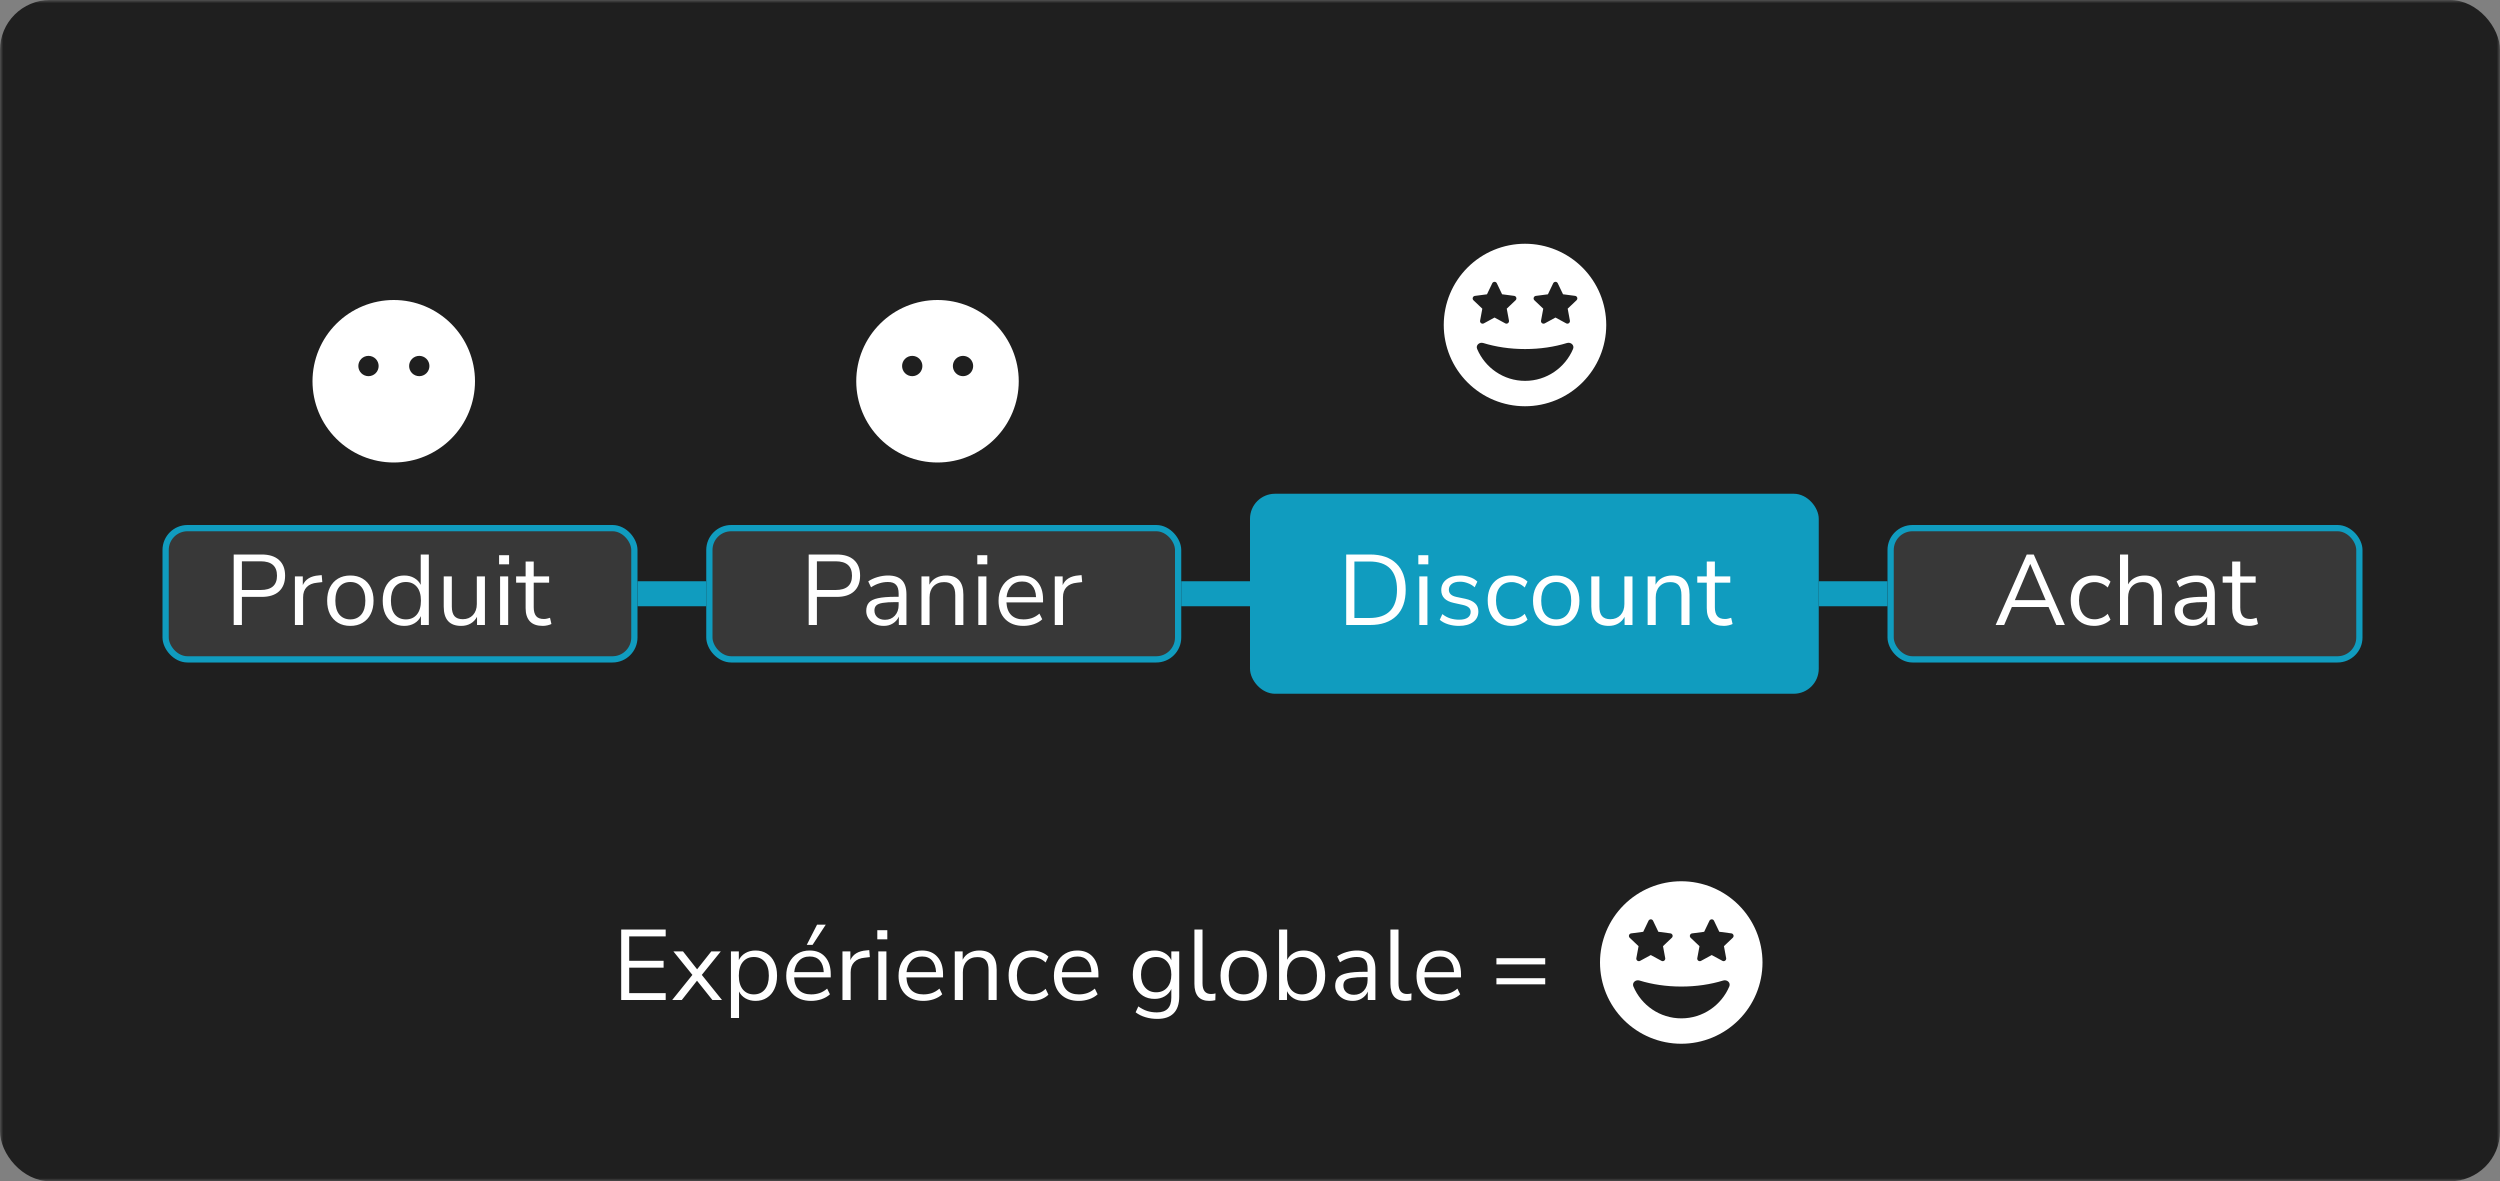
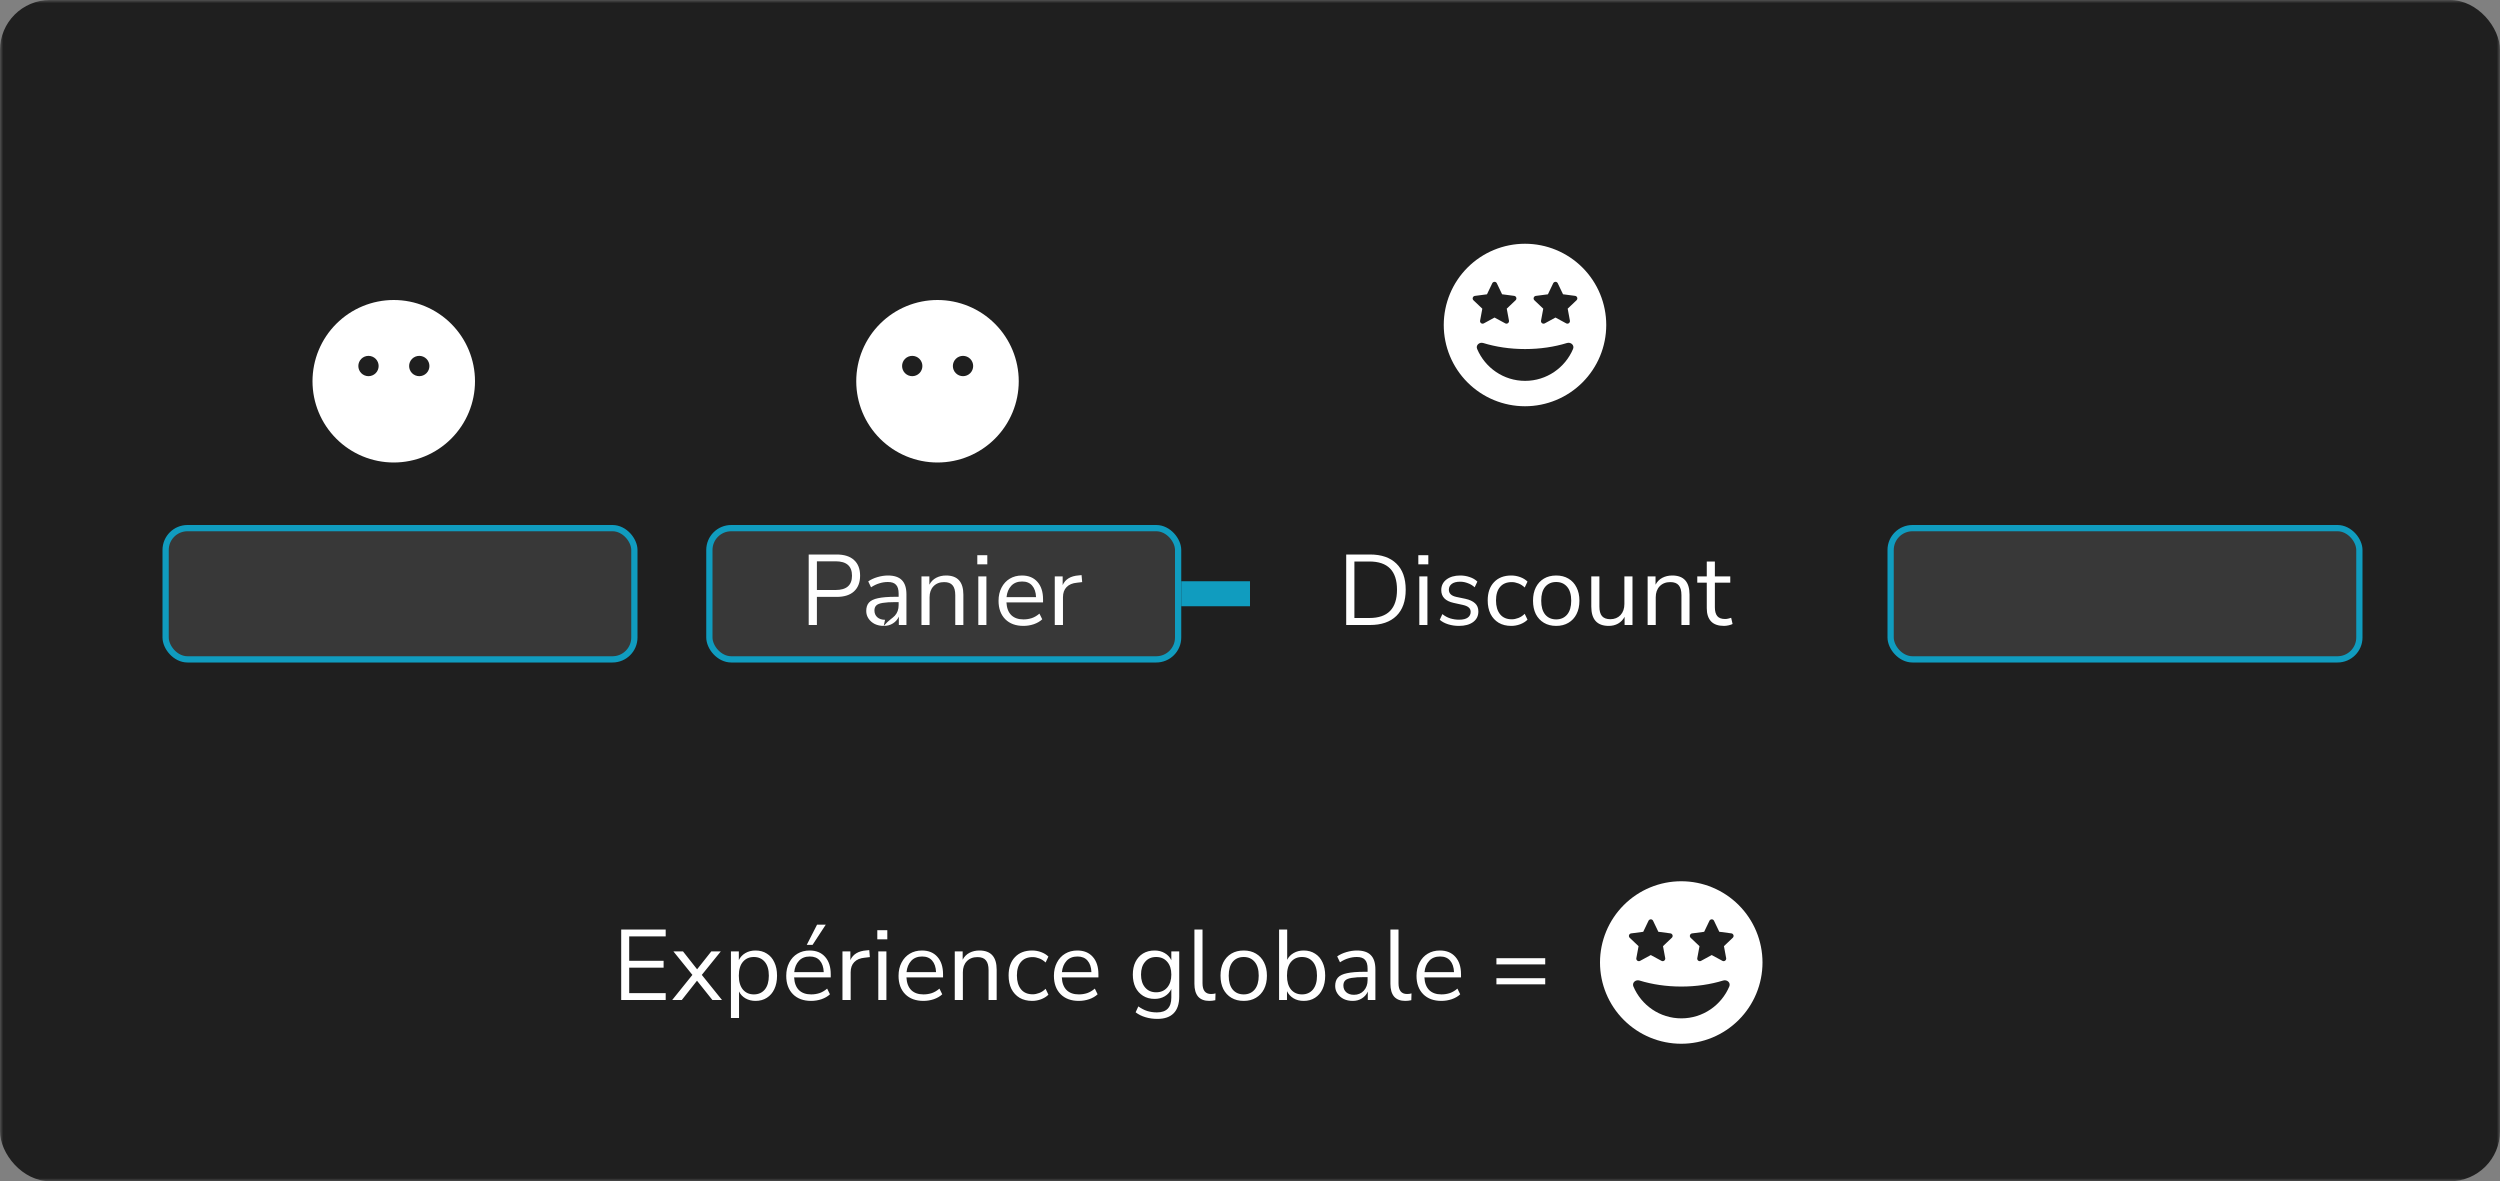
<svg xmlns="http://www.w3.org/2000/svg" width="400" height="189" viewBox="0 0 400 189" fill="none">
  <rect x="0" y="0" width="400" height="189" fill="#808080" stroke="none" />
  <mask id="mask0_289_4032" style="mask-type:alpha" maskUnits="userSpaceOnUse" x="0" y="0" width="400" height="189">
    <rect width="400" height="189" fill="black" />
  </mask>
  <g mask="url(#mask0_289_4032)">
    <rect width="400" height="189" rx="8" fill="#1F1F1F" />
    <rect x="26.5" y="84.5" width="75" height="21" rx="3.5" fill="#383838" stroke="#109CBF" />
    <rect x="113.5" y="84.5" width="75" height="21" rx="3.5" fill="#383838" stroke="#109CBF" />
-     <rect x="200" y="79" width="91" height="32" rx="4" fill="#109CBF" />
    <rect x="302.5" y="84.5" width="75" height="21" rx="3.5" fill="#383838" stroke="#109CBF" />
-     <rect x="102" y="93" width="11" height="4" fill="#109CBF" />
    <rect x="189" y="93" width="11" height="4" fill="#109CBF" />
-     <rect x="291" y="93" width="11" height="4" fill="#109CBF" />
-     <path d="M37.392 100V88.72H41.856C43.072 88.72 44 89.013 44.64 89.6C45.291 90.187 45.616 91.024 45.616 92.112C45.616 93.189 45.291 94.027 44.64 94.624C44 95.211 43.072 95.504 41.856 95.504H38.704V100H37.392ZM38.704 94.4H41.696C43.445 94.4 44.32 93.637 44.32 92.112C44.32 90.576 43.445 89.808 41.696 89.808H38.704V94.4ZM47.185 100V92.224H48.449V93.616C48.865 92.677 49.718 92.16 51.009 92.064L51.473 92.016L51.569 93.136L50.753 93.232C50.017 93.296 49.457 93.531 49.073 93.936C48.689 94.331 48.497 94.875 48.497 95.568V100H47.185ZM56.057 100.144C55.3 100.144 54.644 99.979 54.089 99.648C53.535 99.317 53.103 98.853 52.793 98.256C52.495 97.648 52.345 96.933 52.345 96.112C52.345 95.291 52.495 94.581 52.793 93.984C53.103 93.376 53.535 92.907 54.089 92.576C54.644 92.245 55.3 92.08 56.057 92.08C56.804 92.08 57.455 92.245 58.009 92.576C58.575 92.907 59.007 93.376 59.305 93.984C59.615 94.581 59.769 95.291 59.769 96.112C59.769 96.933 59.615 97.648 59.305 98.256C59.007 98.853 58.575 99.317 58.009 99.648C57.455 99.979 56.804 100.144 56.057 100.144ZM56.057 99.104C56.783 99.104 57.364 98.848 57.801 98.336C58.239 97.813 58.457 97.072 58.457 96.112C58.457 95.141 58.239 94.4 57.801 93.888C57.364 93.376 56.783 93.12 56.057 93.12C55.321 93.12 54.735 93.376 54.297 93.888C53.871 94.4 53.657 95.141 53.657 96.112C53.657 97.072 53.871 97.813 54.297 98.336C54.735 98.848 55.321 99.104 56.057 99.104ZM64.676 100.144C63.983 100.144 63.375 99.979 62.852 99.648C62.34 99.317 61.94 98.853 61.652 98.256C61.375 97.648 61.236 96.933 61.236 96.112C61.236 95.28 61.375 94.565 61.652 93.968C61.94 93.36 62.34 92.896 62.852 92.576C63.375 92.245 63.983 92.08 64.676 92.08C65.284 92.08 65.817 92.213 66.276 92.48C66.745 92.747 67.092 93.115 67.316 93.584V88.72H68.612V100H67.348V98.576C67.124 99.067 66.777 99.451 66.308 99.728C65.839 100.005 65.295 100.144 64.676 100.144ZM64.948 99.104C65.673 99.104 66.255 98.848 66.692 98.336C67.129 97.813 67.348 97.072 67.348 96.112C67.348 95.141 67.129 94.4 66.692 93.888C66.255 93.376 65.673 93.12 64.948 93.12C64.212 93.12 63.625 93.376 63.188 93.888C62.761 94.4 62.548 95.141 62.548 96.112C62.548 97.072 62.761 97.813 63.188 98.336C63.625 98.848 64.212 99.104 64.948 99.104ZM73.796 100.144C71.93 100.144 70.996 99.115 70.996 97.056V92.224H72.292V97.04C72.292 97.733 72.431 98.245 72.708 98.576C72.996 98.907 73.444 99.072 74.052 99.072C74.713 99.072 75.252 98.853 75.668 98.416C76.084 97.968 76.292 97.376 76.292 96.64V92.224H77.588V100H76.324V98.688C76.079 99.157 75.732 99.52 75.284 99.776C74.847 100.021 74.351 100.144 73.796 100.144ZM79.853 90.288V88.832H81.453V90.288H79.853ZM80.013 100V92.224H81.309V100H80.013ZM86.852 100.144C85.934 100.144 85.246 99.904 84.788 99.424C84.329 98.933 84.1 98.229 84.1 97.312V93.232H82.58V92.224H84.1V89.84H85.396V92.224H87.86V93.232H85.396V97.184C85.396 97.792 85.524 98.256 85.78 98.576C86.036 98.885 86.452 99.04 87.028 99.04C87.198 99.04 87.369 99.019 87.54 98.976C87.71 98.933 87.865 98.891 88.004 98.848L88.228 99.84C88.089 99.915 87.886 99.984 87.62 100.048C87.353 100.112 87.097 100.144 86.852 100.144Z" fill="white" />
-     <path d="M129.392 100V88.72H133.856C135.072 88.72 136 89.013 136.64 89.6C137.291 90.187 137.616 91.024 137.616 92.112C137.616 93.189 137.291 94.027 136.64 94.624C136 95.211 135.072 95.504 133.856 95.504H130.704V100H129.392ZM130.704 94.4H133.696C135.445 94.4 136.32 93.637 136.32 92.112C136.32 90.576 135.445 89.808 133.696 89.808H130.704V94.4ZM141.398 100.144C140.865 100.144 140.385 100.043 139.958 99.84C139.542 99.627 139.212 99.339 138.966 98.976C138.721 98.613 138.598 98.208 138.598 97.76C138.598 97.195 138.742 96.747 139.03 96.416C139.329 96.085 139.814 95.851 140.486 95.712C141.169 95.563 142.097 95.488 143.27 95.488H143.782V94.992C143.782 94.331 143.644 93.856 143.366 93.568C143.1 93.269 142.668 93.12 142.07 93.12C141.601 93.12 141.148 93.189 140.71 93.328C140.273 93.456 139.825 93.669 139.366 93.968L138.918 93.024C139.324 92.736 139.814 92.507 140.39 92.336C140.977 92.165 141.537 92.08 142.07 92.08C143.073 92.08 143.814 92.325 144.294 92.816C144.785 93.307 145.03 94.069 145.03 95.104V100H143.814V98.656C143.612 99.115 143.297 99.477 142.87 99.744C142.454 100.011 141.964 100.144 141.398 100.144ZM141.606 99.168C142.246 99.168 142.769 98.949 143.174 98.512C143.58 98.064 143.782 97.499 143.782 96.816V96.336H143.286C142.422 96.336 141.74 96.379 141.238 96.464C140.748 96.539 140.401 96.677 140.198 96.88C140.006 97.072 139.91 97.339 139.91 97.68C139.91 98.117 140.06 98.475 140.358 98.752C140.668 99.029 141.084 99.168 141.606 99.168ZM147.435 100V92.224H148.699V93.552C148.955 93.061 149.317 92.693 149.787 92.448C150.256 92.203 150.784 92.08 151.371 92.08C153.216 92.08 154.139 93.104 154.139 95.152V100H152.843V95.232C152.843 94.507 152.699 93.979 152.411 93.648C152.133 93.307 151.685 93.136 151.067 93.136C150.352 93.136 149.781 93.36 149.355 93.808C148.939 94.245 148.731 94.832 148.731 95.568V100H147.435ZM156.368 90.288V88.832H157.969V90.288H156.368ZM156.529 100V92.224H157.825V100H156.529ZM163.751 100.144C162.525 100.144 161.554 99.787 160.839 99.072C160.125 98.347 159.767 97.365 159.767 96.128C159.767 95.328 159.927 94.624 160.247 94.016C160.567 93.397 161.005 92.923 161.559 92.592C162.125 92.251 162.775 92.08 163.511 92.08C164.567 92.08 165.394 92.421 165.991 93.104C166.589 93.776 166.887 94.704 166.887 95.888V96.384H161.031C161.074 97.269 161.33 97.947 161.799 98.416C162.269 98.875 162.919 99.104 163.751 99.104C164.221 99.104 164.669 99.035 165.095 98.896C165.522 98.747 165.927 98.507 166.311 98.176L166.759 99.088C166.407 99.419 165.959 99.68 165.415 99.872C164.871 100.053 164.317 100.144 163.751 100.144ZM163.543 93.04C162.807 93.04 162.226 93.269 161.799 93.728C161.373 94.187 161.122 94.789 161.047 95.536H165.767C165.735 94.747 165.527 94.133 165.143 93.696C164.77 93.259 164.237 93.04 163.543 93.04ZM168.763 100V92.224H170.027V93.616C170.443 92.677 171.296 92.16 172.587 92.064L173.051 92.016L173.147 93.136L172.331 93.232C171.595 93.296 171.035 93.531 170.651 93.936C170.267 94.331 170.075 94.875 170.075 95.568V100H168.763Z" fill="white" />
+     <path d="M129.392 100V88.72H133.856C135.072 88.72 136 89.013 136.64 89.6C137.291 90.187 137.616 91.024 137.616 92.112C137.616 93.189 137.291 94.027 136.64 94.624C136 95.211 135.072 95.504 133.856 95.504H130.704V100H129.392ZM130.704 94.4H133.696C135.445 94.4 136.32 93.637 136.32 92.112C136.32 90.576 135.445 89.808 133.696 89.808H130.704V94.4ZM141.398 100.144C140.865 100.144 140.385 100.043 139.958 99.84C139.542 99.627 139.212 99.339 138.966 98.976C138.721 98.613 138.598 98.208 138.598 97.76C138.598 97.195 138.742 96.747 139.03 96.416C139.329 96.085 139.814 95.851 140.486 95.712C141.169 95.563 142.097 95.488 143.27 95.488H143.782V94.992C143.782 94.331 143.644 93.856 143.366 93.568C143.1 93.269 142.668 93.12 142.07 93.12C141.601 93.12 141.148 93.189 140.71 93.328C140.273 93.456 139.825 93.669 139.366 93.968L138.918 93.024C139.324 92.736 139.814 92.507 140.39 92.336C140.977 92.165 141.537 92.08 142.07 92.08C143.073 92.08 143.814 92.325 144.294 92.816C144.785 93.307 145.03 94.069 145.03 95.104V100H143.814V98.656C143.612 99.115 143.297 99.477 142.87 99.744C142.454 100.011 141.964 100.144 141.398 100.144ZC142.246 99.168 142.769 98.949 143.174 98.512C143.58 98.064 143.782 97.499 143.782 96.816V96.336H143.286C142.422 96.336 141.74 96.379 141.238 96.464C140.748 96.539 140.401 96.677 140.198 96.88C140.006 97.072 139.91 97.339 139.91 97.68C139.91 98.117 140.06 98.475 140.358 98.752C140.668 99.029 141.084 99.168 141.606 99.168ZM147.435 100V92.224H148.699V93.552C148.955 93.061 149.317 92.693 149.787 92.448C150.256 92.203 150.784 92.08 151.371 92.08C153.216 92.08 154.139 93.104 154.139 95.152V100H152.843V95.232C152.843 94.507 152.699 93.979 152.411 93.648C152.133 93.307 151.685 93.136 151.067 93.136C150.352 93.136 149.781 93.36 149.355 93.808C148.939 94.245 148.731 94.832 148.731 95.568V100H147.435ZM156.368 90.288V88.832H157.969V90.288H156.368ZM156.529 100V92.224H157.825V100H156.529ZM163.751 100.144C162.525 100.144 161.554 99.787 160.839 99.072C160.125 98.347 159.767 97.365 159.767 96.128C159.767 95.328 159.927 94.624 160.247 94.016C160.567 93.397 161.005 92.923 161.559 92.592C162.125 92.251 162.775 92.08 163.511 92.08C164.567 92.08 165.394 92.421 165.991 93.104C166.589 93.776 166.887 94.704 166.887 95.888V96.384H161.031C161.074 97.269 161.33 97.947 161.799 98.416C162.269 98.875 162.919 99.104 163.751 99.104C164.221 99.104 164.669 99.035 165.095 98.896C165.522 98.747 165.927 98.507 166.311 98.176L166.759 99.088C166.407 99.419 165.959 99.68 165.415 99.872C164.871 100.053 164.317 100.144 163.751 100.144ZM163.543 93.04C162.807 93.04 162.226 93.269 161.799 93.728C161.373 94.187 161.122 94.789 161.047 95.536H165.767C165.735 94.747 165.527 94.133 165.143 93.696C164.77 93.259 164.237 93.04 163.543 93.04ZM168.763 100V92.224H170.027V93.616C170.443 92.677 171.296 92.16 172.587 92.064L173.051 92.016L173.147 93.136L172.331 93.232C171.595 93.296 171.035 93.531 170.651 93.936C170.267 94.331 170.075 94.875 170.075 95.568V100H168.763Z" fill="white" />
    <path d="M215.392 100V88.72H219.2C221.024 88.72 222.432 89.205 223.424 90.176C224.416 91.136 224.912 92.528 224.912 94.352C224.912 96.176 224.416 97.573 223.424 98.544C222.432 99.515 221.024 100 219.2 100H215.392ZM216.704 98.88H219.104C222.048 98.88 223.52 97.371 223.52 94.352C223.52 91.344 222.048 89.84 219.104 89.84H216.704V98.88ZM226.931 90.288V88.832H228.531V90.288H226.931ZM227.091 100V92.224H228.387V100H227.091ZM233.434 100.144C232.826 100.144 232.25 100.059 231.706 99.888C231.162 99.717 230.714 99.477 230.362 99.168L230.778 98.256C231.162 98.565 231.583 98.795 232.042 98.944C232.511 99.083 232.986 99.152 233.466 99.152C234.074 99.152 234.532 99.04 234.842 98.816C235.151 98.592 235.306 98.288 235.306 97.904C235.306 97.605 235.204 97.371 235.002 97.2C234.799 97.019 234.479 96.88 234.042 96.784L232.586 96.464C231.263 96.176 230.602 95.493 230.602 94.416C230.602 93.712 230.879 93.147 231.434 92.72C231.999 92.293 232.735 92.08 233.642 92.08C234.175 92.08 234.682 92.165 235.162 92.336C235.652 92.496 236.058 92.736 236.378 93.056L235.946 93.968C235.636 93.68 235.274 93.461 234.858 93.312C234.452 93.152 234.047 93.072 233.642 93.072C233.044 93.072 232.591 93.189 232.282 93.424C231.972 93.659 231.818 93.968 231.818 94.352C231.818 94.949 232.212 95.333 233.002 95.504L234.458 95.808C235.14 95.957 235.658 96.197 236.01 96.528C236.362 96.848 236.538 97.285 236.538 97.84C236.538 98.555 236.255 99.12 235.69 99.536C235.124 99.941 234.372 100.144 233.434 100.144ZM241.809 100.144C241.03 100.144 240.358 99.979 239.793 99.648C239.228 99.307 238.79 98.832 238.481 98.224C238.182 97.605 238.033 96.885 238.033 96.064C238.033 94.827 238.369 93.856 239.041 93.152C239.713 92.437 240.636 92.08 241.809 92.08C242.289 92.08 242.764 92.165 243.233 92.336C243.702 92.507 244.092 92.747 244.401 93.056L243.953 94C243.644 93.701 243.302 93.483 242.929 93.344C242.566 93.205 242.22 93.136 241.889 93.136C241.078 93.136 240.454 93.392 240.017 93.904C239.58 94.405 239.361 95.131 239.361 96.08C239.361 97.008 239.58 97.744 240.017 98.288C240.454 98.821 241.078 99.088 241.889 99.088C242.22 99.088 242.566 99.019 242.929 98.88C243.302 98.741 243.644 98.517 243.953 98.208L244.401 99.152C244.092 99.461 243.697 99.707 243.217 99.888C242.748 100.059 242.278 100.144 241.809 100.144ZM248.995 100.144C248.238 100.144 247.582 99.979 247.027 99.648C246.472 99.317 246.04 98.853 245.731 98.256C245.432 97.648 245.283 96.933 245.283 96.112C245.283 95.291 245.432 94.581 245.731 93.984C246.04 93.376 246.472 92.907 247.027 92.576C247.582 92.245 248.238 92.08 248.995 92.08C249.742 92.08 250.392 92.245 250.947 92.576C251.512 92.907 251.944 93.376 252.243 93.984C252.552 94.581 252.707 95.291 252.707 96.112C252.707 96.933 252.552 97.648 252.243 98.256C251.944 98.853 251.512 99.317 250.947 99.648C250.392 99.979 249.742 100.144 248.995 100.144ZM248.995 99.104C249.72 99.104 250.302 98.848 250.739 98.336C251.176 97.813 251.395 97.072 251.395 96.112C251.395 95.141 251.176 94.4 250.739 93.888C250.302 93.376 249.72 93.12 248.995 93.12C248.259 93.12 247.672 93.376 247.235 93.888C246.808 94.4 246.595 95.141 246.595 96.112C246.595 97.072 246.808 97.813 247.235 98.336C247.672 98.848 248.259 99.104 248.995 99.104ZM257.406 100.144C255.539 100.144 254.606 99.115 254.606 97.056V92.224H255.902V97.04C255.902 97.733 256.04 98.245 256.318 98.576C256.606 98.907 257.054 99.072 257.661 99.072C258.323 99.072 258.862 98.853 259.278 98.416C259.694 97.968 259.902 97.376 259.902 96.64V92.224H261.198V100H259.934V98.688C259.688 99.157 259.342 99.52 258.894 99.776C258.456 100.021 257.96 100.144 257.406 100.144ZM263.622 100V92.224H264.886V93.552C265.142 93.061 265.505 92.693 265.974 92.448C266.444 92.203 266.972 92.08 267.558 92.08C269.404 92.08 270.326 93.104 270.326 95.152V100H269.03V95.232C269.03 94.507 268.886 93.979 268.598 93.648C268.321 93.307 267.873 93.136 267.254 93.136C266.54 93.136 265.969 93.36 265.542 93.808C265.126 94.245 264.918 94.832 264.918 95.568V100H263.622ZM275.836 100.144C274.919 100.144 274.231 99.904 273.772 99.424C273.313 98.933 273.084 98.229 273.084 97.312V93.232H271.564V92.224H273.084V89.84H274.38V92.224H276.844V93.232H274.38V97.184C274.38 97.792 274.508 98.256 274.764 98.576C275.02 98.885 275.436 99.04 276.012 99.04C276.183 99.04 276.353 99.019 276.524 98.976C276.695 98.933 276.849 98.891 276.988 98.848L277.212 99.84C277.073 99.915 276.871 99.984 276.604 100.048C276.337 100.112 276.081 100.144 275.836 100.144Z" fill="white" />
-     <path d="M319.304 100L324.28 88.72H325.4L330.376 100H329.016L327.768 97.12H321.896L320.664 100H319.304ZM324.824 90.256L322.376 96.016H327.304L324.856 90.256H324.824ZM335.09 100.144C334.311 100.144 333.639 99.979 333.074 99.648C332.509 99.307 332.071 98.832 331.762 98.224C331.463 97.605 331.314 96.885 331.314 96.064C331.314 94.827 331.65 93.856 332.322 93.152C332.994 92.437 333.917 92.08 335.09 92.08C335.57 92.08 336.045 92.165 336.514 92.336C336.983 92.507 337.373 92.747 337.682 93.056L337.234 94C336.925 93.701 336.583 93.483 336.21 93.344C335.847 93.205 335.501 93.136 335.17 93.136C334.359 93.136 333.735 93.392 333.298 93.904C332.861 94.405 332.642 95.131 332.642 96.08C332.642 97.008 332.861 97.744 333.298 98.288C333.735 98.821 334.359 99.088 335.17 99.088C335.501 99.088 335.847 99.019 336.21 98.88C336.583 98.741 336.925 98.517 337.234 98.208L337.682 99.152C337.373 99.461 336.978 99.707 336.498 99.888C336.029 100.059 335.559 100.144 335.09 100.144ZM339.2 100V88.72H340.496V93.504C340.752 93.035 341.11 92.683 341.568 92.448C342.038 92.203 342.56 92.08 343.136 92.08C344.982 92.08 345.904 93.104 345.904 95.152V100H344.608V95.232C344.608 94.507 344.464 93.979 344.176 93.648C343.899 93.307 343.451 93.136 342.832 93.136C342.118 93.136 341.547 93.36 341.12 93.808C340.704 94.245 340.496 94.832 340.496 95.568V100H339.2ZM350.742 100.144C350.209 100.144 349.729 100.043 349.302 99.84C348.886 99.627 348.555 99.339 348.31 98.976C348.065 98.613 347.942 98.208 347.942 97.76C347.942 97.195 348.086 96.747 348.374 96.416C348.673 96.085 349.158 95.851 349.83 95.712C350.513 95.563 351.441 95.488 352.614 95.488H353.126V94.992C353.126 94.331 352.987 93.856 352.71 93.568C352.443 93.269 352.011 93.12 351.414 93.12C350.945 93.12 350.491 93.189 350.054 93.328C349.617 93.456 349.169 93.669 348.71 93.968L348.262 93.024C348.667 92.736 349.158 92.507 349.734 92.336C350.321 92.165 350.881 92.08 351.414 92.08C352.417 92.08 353.158 92.325 353.638 92.816C354.129 93.307 354.374 94.069 354.374 95.104V100H353.158V98.656C352.955 99.115 352.641 99.477 352.214 99.744C351.798 100.011 351.307 100.144 350.742 100.144ZM350.95 99.168C351.59 99.168 352.113 98.949 352.518 98.512C352.923 98.064 353.126 97.499 353.126 96.816V96.336H352.63C351.766 96.336 351.083 96.379 350.582 96.464C350.091 96.539 349.745 96.677 349.542 96.88C349.35 97.072 349.254 97.339 349.254 97.68C349.254 98.117 349.403 98.475 349.702 98.752C350.011 99.029 350.427 99.168 350.95 99.168ZM359.899 100.144C358.981 100.144 358.293 99.904 357.835 99.424C357.376 98.933 357.147 98.229 357.147 97.312V93.232H355.627V92.224H357.147V89.84H358.443V92.224H360.907V93.232H358.443V97.184C358.443 97.792 358.571 98.256 358.827 98.576C359.083 98.885 359.499 99.04 360.075 99.04C360.245 99.04 360.416 99.019 360.587 98.976C360.757 98.933 360.912 98.891 361.051 98.848L361.275 99.84C361.136 99.915 360.933 99.984 360.667 100.048C360.4 100.112 360.144 100.144 359.899 100.144Z" fill="white" />
  </g>
  <g clip-path="url(#clip0_289_4032)">
    <path d="M231 52C231 48.552 232.37 45.246 234.808 42.808C237.246 40.37 240.552 39 244 39C247.448 39 250.754 40.37 253.192 42.808C255.63 45.246 257 48.552 257 52C257 55.448 255.63 58.754 253.192 61.192C250.754 63.63 247.448 65 244 65C240.552 65 237.246 63.63 234.808 61.192C232.37 58.754 231 55.448 231 52ZM251.688 55.834C251.942 55.235 251.333 54.691 250.708 54.884C248.692 55.504 246.417 55.849 244.015 55.849C241.613 55.849 239.338 55.504 237.322 54.884C236.698 54.691 236.088 55.235 236.342 55.834C237.612 58.835 240.567 60.938 244.015 60.938C247.463 60.938 250.424 58.835 251.688 55.834ZM239.125 45.094C238.968 45.094 238.825 45.185 238.759 45.327L237.916 47.09L235.982 47.343C235.824 47.364 235.697 47.47 235.646 47.623C235.596 47.775 235.641 47.938 235.753 48.044L237.17 49.39L236.814 51.309C236.784 51.462 236.85 51.619 236.977 51.711C237.104 51.802 237.271 51.812 237.409 51.741L239.125 50.807L240.841 51.736C240.979 51.812 241.146 51.802 241.273 51.706C241.4 51.609 241.461 51.457 241.436 51.304L241.08 49.385L242.497 48.039C242.609 47.932 242.654 47.77 242.604 47.618C242.553 47.465 242.426 47.359 242.268 47.338L240.334 47.084L239.491 45.322C239.425 45.18 239.282 45.089 239.125 45.089V45.094ZM248.875 45.094C248.718 45.094 248.575 45.185 248.509 45.327L247.666 47.09L245.732 47.343C245.574 47.364 245.447 47.47 245.396 47.623C245.346 47.775 245.391 47.938 245.503 48.044L246.92 49.39L246.564 51.309C246.534 51.462 246.6 51.619 246.727 51.711C246.854 51.802 247.021 51.812 247.159 51.741L248.875 50.807L250.591 51.736C250.729 51.812 250.896 51.802 251.023 51.706C251.15 51.609 251.211 51.457 251.186 51.304L250.83 49.385L252.247 48.039C252.359 47.932 252.404 47.77 252.354 47.618C252.303 47.465 252.176 47.359 252.018 47.338L250.084 47.084L249.241 45.322C249.175 45.18 249.032 45.089 248.875 45.089V45.094Z" fill="white" />
  </g>
  <path d="M99.392 160V148.72H106.512V149.824H100.672V153.728H106.176V154.832H100.672V158.896H106.512V160H99.392ZM107.552 160L110.784 155.984L107.744 152.224H109.28L111.536 155.088L113.808 152.224H115.328L112.288 155.984L115.52 160H113.984L111.52 156.912L109.088 160H107.552ZM116.95 162.88V152.224H118.214V153.616C118.449 153.136 118.796 152.763 119.254 152.496C119.724 152.219 120.268 152.08 120.886 152.08C121.58 152.08 122.182 152.245 122.694 152.576C123.217 152.896 123.617 153.36 123.894 153.968C124.182 154.565 124.326 155.28 124.326 156.112C124.326 156.933 124.182 157.648 123.894 158.256C123.617 158.853 123.217 159.317 122.694 159.648C122.182 159.979 121.58 160.144 120.886 160.144C120.289 160.144 119.756 160.011 119.286 159.744C118.817 159.477 118.47 159.109 118.246 158.64V162.88H116.95ZM120.614 159.104C121.34 159.104 121.921 158.848 122.358 158.336C122.796 157.813 123.014 157.072 123.014 156.112C123.014 155.141 122.796 154.4 122.358 153.888C121.921 153.376 121.34 153.12 120.614 153.12C119.889 153.12 119.308 153.376 118.87 153.888C118.433 154.4 118.214 155.141 118.214 156.112C118.214 157.072 118.433 157.813 118.87 158.336C119.308 158.848 119.889 159.104 120.614 159.104ZM129.783 160.144C128.556 160.144 127.585 159.787 126.871 159.072C126.156 158.347 125.799 157.365 125.799 156.128C125.799 155.328 125.959 154.624 126.279 154.016C126.599 153.397 127.036 152.923 127.591 152.592C128.156 152.251 128.807 152.08 129.543 152.08C130.599 152.08 131.425 152.421 132.023 153.104C132.62 153.776 132.919 154.704 132.919 155.888V156.384H127.062C127.105 157.269 127.361 157.947 127.831 158.416C128.3 158.875 128.951 159.104 129.783 159.104C130.252 159.104 130.7 159.035 131.127 158.896C131.553 158.747 131.959 158.507 132.343 158.176L132.791 159.088C132.439 159.419 131.991 159.68 131.447 159.872C130.903 160.053 130.348 160.144 129.783 160.144ZM129.575 153.04C128.839 153.04 128.257 153.269 127.831 153.728C127.404 154.187 127.153 154.789 127.079 155.536H131.799C131.767 154.747 131.559 154.133 131.175 153.696C130.801 153.259 130.268 153.04 129.575 153.04ZM129.079 151.184L130.727 147.952H132.119L130.007 151.184H129.079ZM134.794 160V152.224H136.058V153.616C136.474 152.677 137.327 152.16 138.618 152.064L139.082 152.016L139.178 153.136L138.362 153.232C137.626 153.296 137.066 153.531 136.682 153.936C136.298 154.331 136.106 154.875 136.106 155.568V160H134.794ZM140.368 150.288V148.832H141.969V150.288H140.368ZM140.529 160V152.224H141.825V160H140.529ZM147.751 160.144C146.525 160.144 145.554 159.787 144.839 159.072C144.125 158.347 143.767 157.365 143.767 156.128C143.767 155.328 143.927 154.624 144.247 154.016C144.567 153.397 145.005 152.923 145.559 152.592C146.125 152.251 146.775 152.08 147.511 152.08C148.567 152.08 149.394 152.421 149.991 153.104C150.589 153.776 150.887 154.704 150.887 155.888V156.384H145.031C145.074 157.269 145.33 157.947 145.799 158.416C146.269 158.875 146.919 159.104 147.751 159.104C148.221 159.104 148.669 159.035 149.095 158.896C149.522 158.747 149.927 158.507 150.311 158.176L150.759 159.088C150.407 159.419 149.959 159.68 149.415 159.872C148.871 160.053 148.317 160.144 147.751 160.144ZM147.543 153.04C146.807 153.04 146.226 153.269 145.799 153.728C145.373 154.187 145.122 154.789 145.047 155.536H149.767C149.735 154.747 149.527 154.133 149.143 153.696C148.77 153.259 148.237 153.04 147.543 153.04ZM152.763 160V152.224H154.027V153.552C154.283 153.061 154.646 152.693 155.115 152.448C155.584 152.203 156.112 152.08 156.699 152.08C158.544 152.08 159.467 153.104 159.467 155.152V160H158.171V155.232C158.171 154.507 158.027 153.979 157.739 153.648C157.462 153.307 157.014 153.136 156.395 153.136C155.68 153.136 155.11 153.36 154.683 153.808C154.267 154.245 154.059 154.832 154.059 155.568V160H152.763ZM165.153 160.144C164.374 160.144 163.702 159.979 163.137 159.648C162.571 159.307 162.134 158.832 161.825 158.224C161.526 157.605 161.377 156.885 161.377 156.064C161.377 154.827 161.713 153.856 162.385 153.152C163.057 152.437 163.979 152.08 165.153 152.08C165.633 152.08 166.107 152.165 166.577 152.336C167.046 152.507 167.435 152.747 167.745 153.056L167.297 154C166.987 153.701 166.646 153.483 166.273 153.344C165.91 153.205 165.563 153.136 165.233 153.136C164.422 153.136 163.798 153.392 163.361 153.904C162.923 154.405 162.705 155.131 162.705 156.08C162.705 157.008 162.923 157.744 163.361 158.288C163.798 158.821 164.422 159.088 165.233 159.088C165.563 159.088 165.91 159.019 166.273 158.88C166.646 158.741 166.987 158.517 167.297 158.208L167.745 159.152C167.435 159.461 167.041 159.707 166.561 159.888C166.091 160.059 165.622 160.144 165.153 160.144ZM172.611 160.144C171.384 160.144 170.413 159.787 169.699 159.072C168.984 158.347 168.627 157.365 168.627 156.128C168.627 155.328 168.787 154.624 169.107 154.016C169.427 153.397 169.864 152.923 170.419 152.592C170.984 152.251 171.635 152.08 172.371 152.08C173.427 152.08 174.253 152.421 174.851 153.104C175.448 153.776 175.747 154.704 175.747 155.888V156.384H169.891C169.933 157.269 170.189 157.947 170.659 158.416C171.128 158.875 171.779 159.104 172.611 159.104C173.08 159.104 173.528 159.035 173.955 158.896C174.381 158.747 174.787 158.507 175.171 158.176L175.619 159.088C175.267 159.419 174.819 159.68 174.275 159.872C173.731 160.053 173.176 160.144 172.611 160.144ZM172.403 153.04C171.667 153.04 171.085 153.269 170.659 153.728C170.232 154.187 169.981 154.789 169.907 155.536H174.627C174.595 154.747 174.387 154.133 174.003 153.696C173.629 153.259 173.096 153.04 172.403 153.04ZM185.172 163.024C184.5 163.024 183.865 162.933 183.268 162.752C182.681 162.581 182.158 162.32 181.7 161.968L182.132 161.024C182.612 161.365 183.086 161.611 183.556 161.76C184.036 161.909 184.553 161.984 185.108 161.984C186.644 161.984 187.412 161.195 187.412 159.616V158.24C187.188 158.731 186.836 159.12 186.356 159.408C185.886 159.685 185.348 159.824 184.74 159.824C184.025 159.824 183.406 159.659 182.884 159.328C182.361 158.997 181.956 158.544 181.668 157.968C181.39 157.381 181.252 156.704 181.252 155.936C181.252 155.168 181.39 154.496 181.668 153.92C181.956 153.333 182.361 152.88 182.884 152.56C183.406 152.24 184.025 152.08 184.74 152.08C185.348 152.08 185.886 152.219 186.356 152.496C186.836 152.773 187.188 153.152 187.412 153.632V152.224H188.676V159.44C188.676 160.635 188.377 161.531 187.78 162.128C187.193 162.725 186.324 163.024 185.172 163.024ZM184.98 158.768C185.726 158.768 186.318 158.512 186.756 158C187.193 157.488 187.412 156.8 187.412 155.936C187.412 155.072 187.193 154.389 186.756 153.888C186.318 153.376 185.726 153.12 184.98 153.12C184.244 153.12 183.657 153.376 183.22 153.888C182.782 154.389 182.564 155.072 182.564 155.936C182.564 156.8 182.782 157.488 183.22 158C183.657 158.512 184.244 158.768 184.98 158.768ZM193.491 160.144C192.701 160.144 192.104 159.915 191.699 159.456C191.304 158.987 191.107 158.309 191.107 157.424V148.72H192.403V157.328C192.403 158.469 192.856 159.04 193.763 159.04C194.029 159.04 194.269 159.008 194.483 158.944L194.451 160.032C194.12 160.107 193.8 160.144 193.491 160.144ZM198.995 160.144C198.238 160.144 197.582 159.979 197.027 159.648C196.472 159.317 196.04 158.853 195.731 158.256C195.432 157.648 195.283 156.933 195.283 156.112C195.283 155.291 195.432 154.581 195.731 153.984C196.04 153.376 196.472 152.907 197.027 152.576C197.582 152.245 198.238 152.08 198.995 152.08C199.742 152.08 200.392 152.245 200.947 152.576C201.512 152.907 201.944 153.376 202.243 153.984C202.552 154.581 202.707 155.291 202.707 156.112C202.707 156.933 202.552 157.648 202.243 158.256C201.944 158.853 201.512 159.317 200.947 159.648C200.392 159.979 199.742 160.144 198.995 160.144ZM198.995 159.104C199.72 159.104 200.302 158.848 200.739 158.336C201.176 157.813 201.395 157.072 201.395 156.112C201.395 155.141 201.176 154.4 200.739 153.888C200.302 153.376 199.72 153.12 198.995 153.12C198.259 153.12 197.672 153.376 197.235 153.888C196.808 154.4 196.595 155.141 196.595 156.112C196.595 157.072 196.808 157.813 197.235 158.336C197.672 158.848 198.259 159.104 198.995 159.104ZM208.59 160.144C207.971 160.144 207.427 160.005 206.958 159.728C206.499 159.451 206.152 159.072 205.918 158.592V160H204.654V148.72H205.95V153.568C206.174 153.109 206.52 152.747 206.99 152.48C207.459 152.213 207.992 152.08 208.59 152.08C209.283 152.08 209.886 152.245 210.398 152.576C210.92 152.896 211.32 153.36 211.598 153.968C211.886 154.565 212.03 155.28 212.03 156.112C212.03 156.933 211.886 157.648 211.598 158.256C211.32 158.853 210.92 159.317 210.398 159.648C209.886 159.979 209.283 160.144 208.59 160.144ZM208.318 159.104C209.043 159.104 209.624 158.848 210.062 158.336C210.499 157.813 210.718 157.072 210.718 156.112C210.718 155.141 210.499 154.4 210.062 153.888C209.624 153.376 209.043 153.12 208.318 153.12C207.592 153.12 207.011 153.376 206.574 153.888C206.136 154.4 205.918 155.141 205.918 156.112C205.918 157.072 206.136 157.813 206.574 158.336C207.011 158.848 207.592 159.104 208.318 159.104ZM216.43 160.144C215.896 160.144 215.416 160.043 214.99 159.84C214.574 159.627 214.243 159.339 213.998 158.976C213.752 158.613 213.63 158.208 213.63 157.76C213.63 157.195 213.774 156.747 214.062 156.416C214.36 156.085 214.846 155.851 215.518 155.712C216.2 155.563 217.128 155.488 218.302 155.488H218.814V154.992C218.814 154.331 218.675 153.856 218.398 153.568C218.131 153.269 217.699 153.12 217.102 153.12C216.632 153.12 216.179 153.189 215.742 153.328C215.304 153.456 214.856 153.669 214.398 153.968L213.95 153.024C214.355 152.736 214.846 152.507 215.422 152.336C216.008 152.165 216.568 152.08 217.102 152.08C218.104 152.08 218.846 152.325 219.326 152.816C219.816 153.307 220.062 154.069 220.062 155.104V160H218.846V158.656C218.643 159.115 218.328 159.477 217.902 159.744C217.486 160.011 216.995 160.144 216.43 160.144ZM216.638 159.168C217.278 159.168 217.8 158.949 218.206 158.512C218.611 158.064 218.814 157.499 218.814 156.816V156.336H218.318C217.454 156.336 216.771 156.379 216.27 156.464C215.779 156.539 215.432 156.677 215.23 156.88C215.038 157.072 214.942 157.339 214.942 157.68C214.942 158.117 215.091 158.475 215.39 158.752C215.699 159.029 216.115 159.168 216.638 159.168ZM224.85 160.144C224.061 160.144 223.463 159.915 223.058 159.456C222.663 158.987 222.466 158.309 222.466 157.424V148.72H223.762V157.328C223.762 158.469 224.215 159.04 225.122 159.04C225.389 159.04 225.629 159.008 225.842 158.944L225.81 160.032C225.479 160.107 225.159 160.144 224.85 160.144ZM230.626 160.144C229.4 160.144 228.429 159.787 227.714 159.072C227 158.347 226.642 157.365 226.642 156.128C226.642 155.328 226.802 154.624 227.122 154.016C227.442 153.397 227.88 152.923 228.434 152.592C229 152.251 229.65 152.08 230.386 152.08C231.442 152.08 232.269 152.421 232.866 153.104C233.464 153.776 233.762 154.704 233.762 155.888V156.384H227.906C227.949 157.269 228.205 157.947 228.674 158.416C229.144 158.875 229.794 159.104 230.626 159.104C231.096 159.104 231.544 159.035 231.97 158.896C232.397 158.747 232.802 158.507 233.186 158.176L233.634 159.088C233.282 159.419 232.834 159.68 232.29 159.872C231.746 160.053 231.192 160.144 230.626 160.144ZM230.418 153.04C229.682 153.04 229.101 153.269 228.674 153.728C228.248 154.187 227.997 154.789 227.922 155.536H232.642C232.61 154.747 232.402 154.133 232.018 153.696C231.645 153.259 231.112 153.04 230.418 153.04ZM239.427 154.304V153.312H247.235V154.304H239.427ZM239.427 157.488V156.512H247.235V157.488H239.427Z" fill="white" />
  <g clip-path="url(#clip1_289_4032)">
    <path d="M50 61C50 57.552 51.37 54.246 53.808 51.808C56.246 49.37 59.552 48 63 48C66.448 48 69.754 49.37 72.192 51.808C74.63 54.246 76 57.552 76 61C76 64.448 74.63 67.754 72.192 70.192C69.754 72.63 66.448 74 63 74C59.552 74 56.246 72.63 53.808 70.192C51.37 67.754 50 64.448 50 61ZM60.583 58.562C60.583 58.132 60.412 57.718 60.107 57.413C59.802 57.109 59.389 56.938 58.958 56.938C58.527 56.938 58.114 57.109 57.809 57.413C57.504 57.718 57.333 58.132 57.333 58.562C57.333 58.993 57.504 59.407 57.809 59.712C58.114 60.016 58.527 60.188 58.958 60.188C59.389 60.188 59.802 60.016 60.107 59.712C60.412 59.407 60.583 58.993 60.583 58.562ZM67.083 60.188C67.514 60.188 67.927 60.016 68.232 59.712C68.537 59.407 68.708 58.993 68.708 58.562C68.708 58.132 68.537 57.718 68.232 57.413C67.927 57.109 67.514 56.938 67.083 56.938C66.652 56.938 66.239 57.109 65.934 57.413C65.629 57.718 65.458 58.132 65.458 58.562C65.458 58.993 65.629 59.407 65.934 59.712C66.239 60.016 66.652 60.188 67.083 60.188Z" fill="white" />
  </g>
  <g clip-path="url(#clip2_289_4032)">
    <path d="M256 154C256 150.552 257.37 147.246 259.808 144.808C262.246 142.37 265.552 141 269 141C272.448 141 275.754 142.37 278.192 144.808C280.63 147.246 282 150.552 282 154C282 157.448 280.63 160.754 278.192 163.192C275.754 165.63 272.448 167 269 167C265.552 167 262.246 165.63 259.808 163.192C257.37 160.754 256 157.448 256 154ZM276.688 157.834C276.942 157.235 276.333 156.691 275.708 156.884C273.692 157.504 271.417 157.849 269.015 157.849C266.613 157.849 264.338 157.504 262.322 156.884C261.698 156.691 261.088 157.235 261.342 157.834C262.612 160.835 265.567 162.938 269.015 162.938C272.463 162.938 275.424 160.835 276.688 157.834ZM264.125 147.094C263.968 147.094 263.825 147.185 263.759 147.327L262.916 149.089L260.982 149.343C260.824 149.364 260.697 149.47 260.646 149.623C260.596 149.775 260.641 149.938 260.753 150.044L262.17 151.39L261.814 153.309C261.784 153.462 261.85 153.619 261.977 153.711C262.104 153.802 262.271 153.812 262.409 153.741L264.125 152.807L265.841 153.736C265.979 153.812 266.146 153.802 266.273 153.705C266.4 153.609 266.461 153.457 266.436 153.304L266.08 151.385L267.497 150.039C267.609 149.932 267.654 149.77 267.604 149.618C267.553 149.465 267.426 149.359 267.268 149.338L265.334 149.084L264.491 147.322C264.425 147.18 264.282 147.089 264.125 147.089V147.094ZM273.875 147.094C273.718 147.094 273.575 147.185 273.509 147.327L272.666 149.089L270.732 149.343C270.574 149.364 270.447 149.47 270.396 149.623C270.346 149.775 270.391 149.938 270.503 150.044L271.92 151.39L271.564 153.309C271.534 153.462 271.6 153.619 271.727 153.711C271.854 153.802 272.021 153.812 272.159 153.741L273.875 152.807L275.591 153.736C275.729 153.812 275.896 153.802 276.023 153.705C276.15 153.609 276.211 153.457 276.186 153.304L275.83 151.385L277.247 150.039C277.359 149.932 277.404 149.77 277.354 149.618C277.303 149.465 277.176 149.359 277.018 149.338L275.084 149.084L274.241 147.322C274.175 147.18 274.032 147.089 273.875 147.089V147.094Z" fill="white" />
  </g>
  <g clip-path="url(#clip3_289_4032)">
    <path d="M137 61C137 57.552 138.37 54.246 140.808 51.808C143.246 49.37 146.552 48 150 48C153.448 48 156.754 49.37 159.192 51.808C161.63 54.246 163 57.552 163 61C163 64.448 161.63 67.754 159.192 70.192C156.754 72.63 153.448 74 150 74C146.552 74 143.246 72.63 140.808 70.192C138.37 67.754 137 64.448 137 61ZM147.583 58.562C147.583 58.132 147.412 57.718 147.107 57.413C146.802 57.109 146.389 56.938 145.958 56.938C145.527 56.938 145.114 57.109 144.809 57.413C144.504 57.718 144.333 58.132 144.333 58.562C144.333 58.993 144.504 59.407 144.809 59.712C145.114 60.016 145.527 60.188 145.958 60.188C146.389 60.188 146.802 60.016 147.107 59.712C147.412 59.407 147.583 58.993 147.583 58.562ZM154.083 60.188C154.514 60.188 154.927 60.016 155.232 59.712C155.537 59.407 155.708 58.993 155.708 58.562C155.708 58.132 155.537 57.718 155.232 57.413C154.927 57.109 154.514 56.938 154.083 56.938C153.652 56.938 153.239 57.109 152.934 57.413C152.629 57.718 152.458 58.132 152.458 58.562C152.458 58.993 152.629 59.407 152.934 59.712C153.239 60.016 153.652 60.188 154.083 60.188Z" fill="white" />
  </g>
  <defs>
    <clipPath id="clip0_289_4032">
      <rect width="26" height="26" fill="white" transform="translate(231 39)" />
    </clipPath>
    <clipPath id="clip1_289_4032">
      <rect width="26" height="26" fill="white" transform="translate(50 48)" />
    </clipPath>
    <clipPath id="clip2_289_4032">
      <rect width="26" height="26" fill="white" transform="translate(256 141)" />
    </clipPath>
    <clipPath id="clip3_289_4032">
      <rect width="26" height="26" fill="white" transform="translate(137 48)" />
    </clipPath>
  </defs>
</svg>